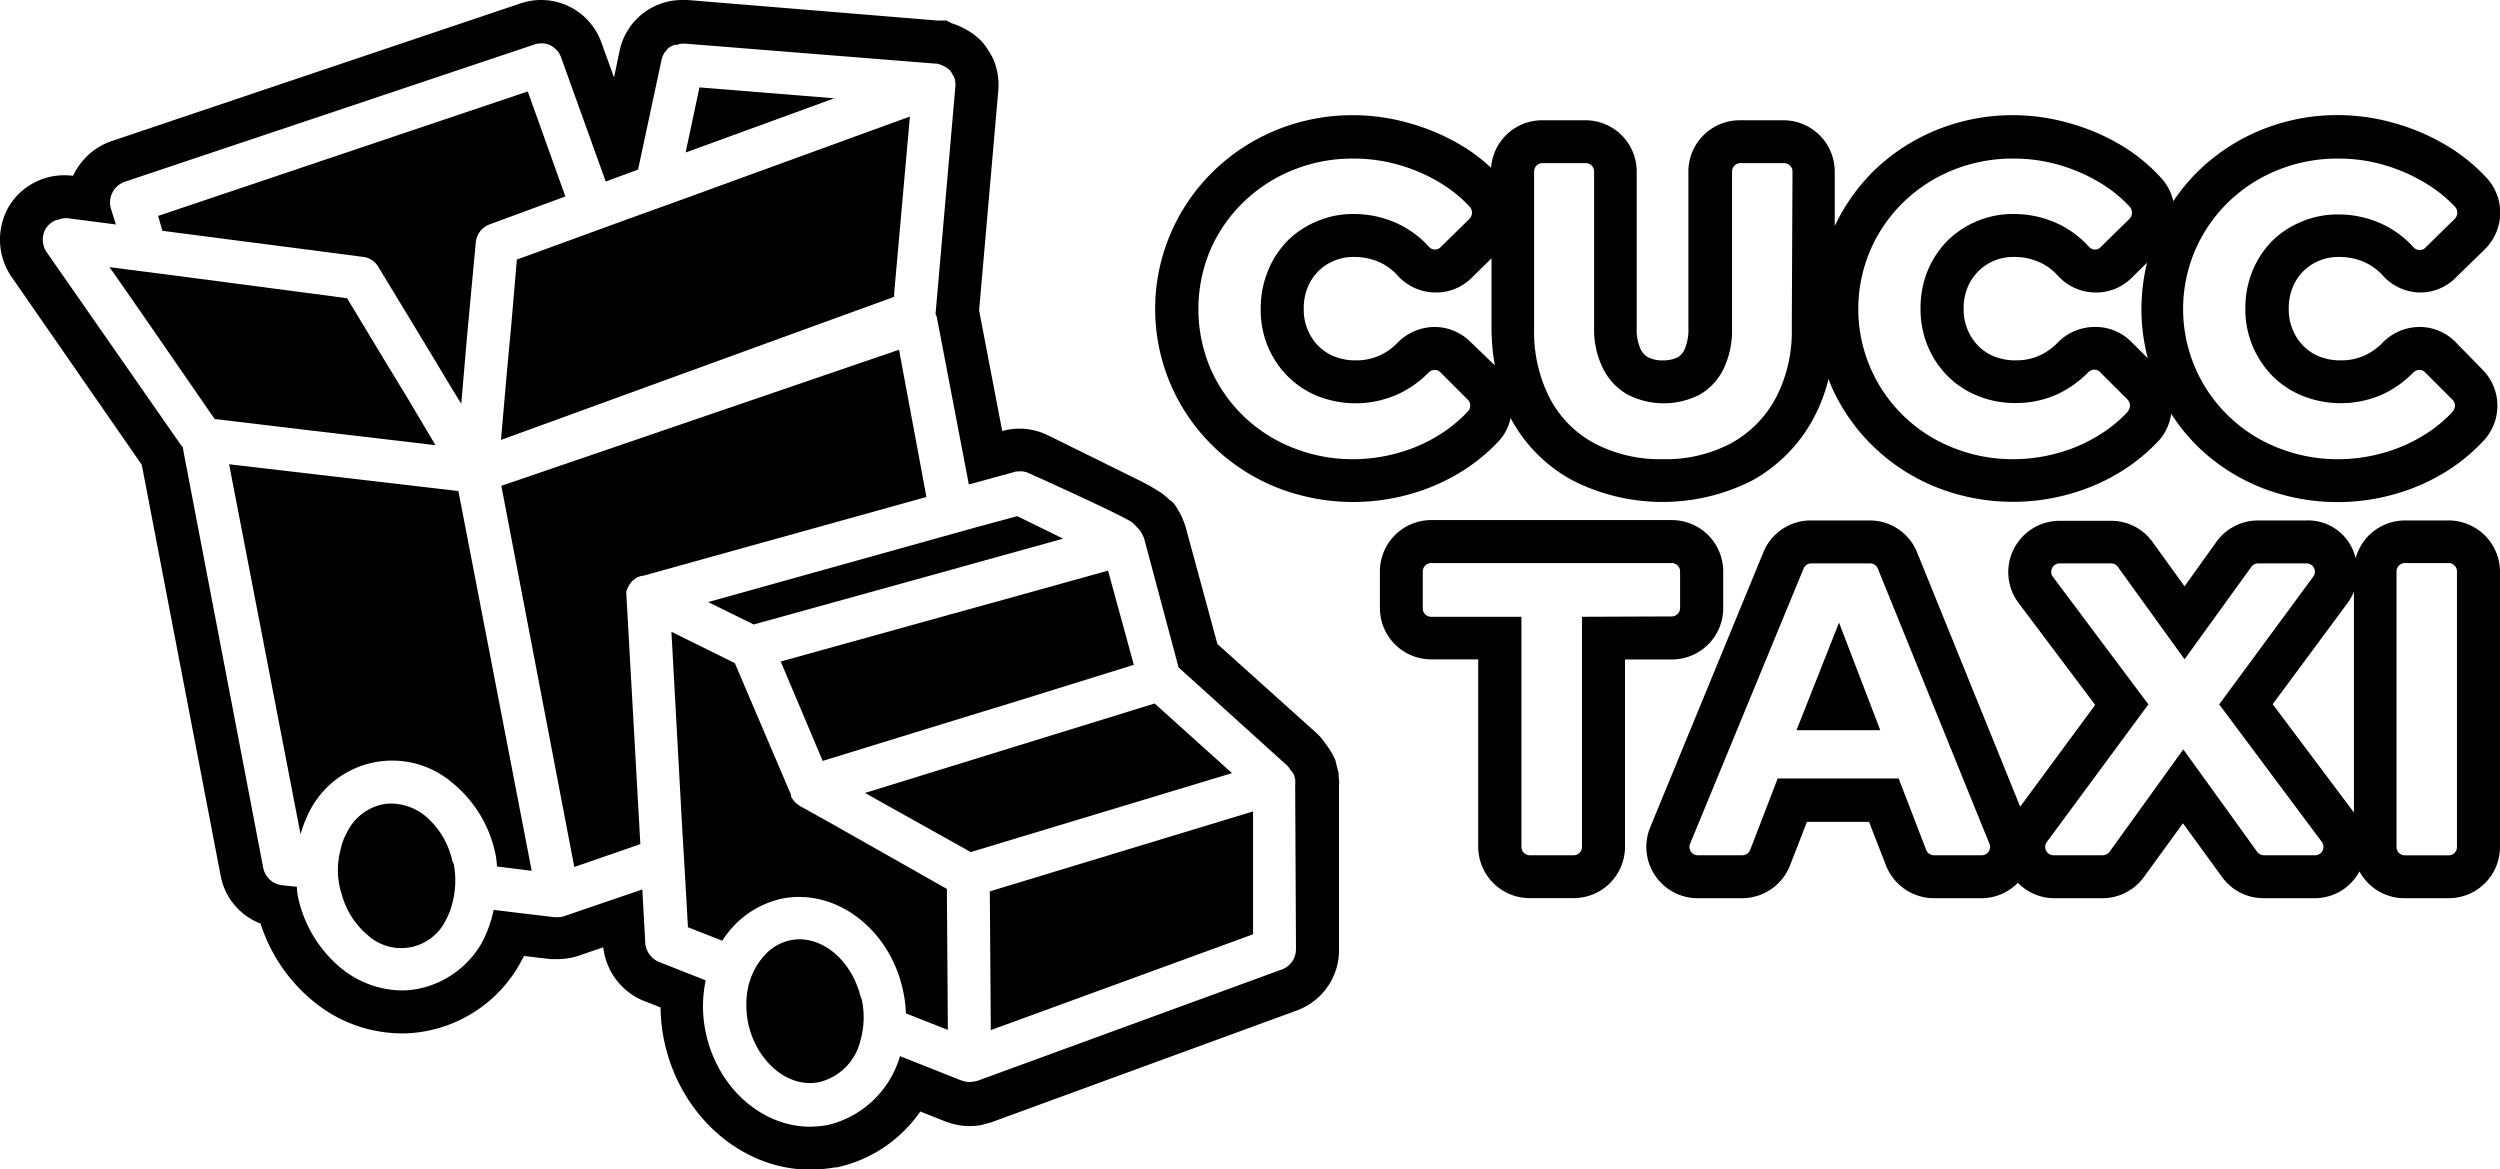
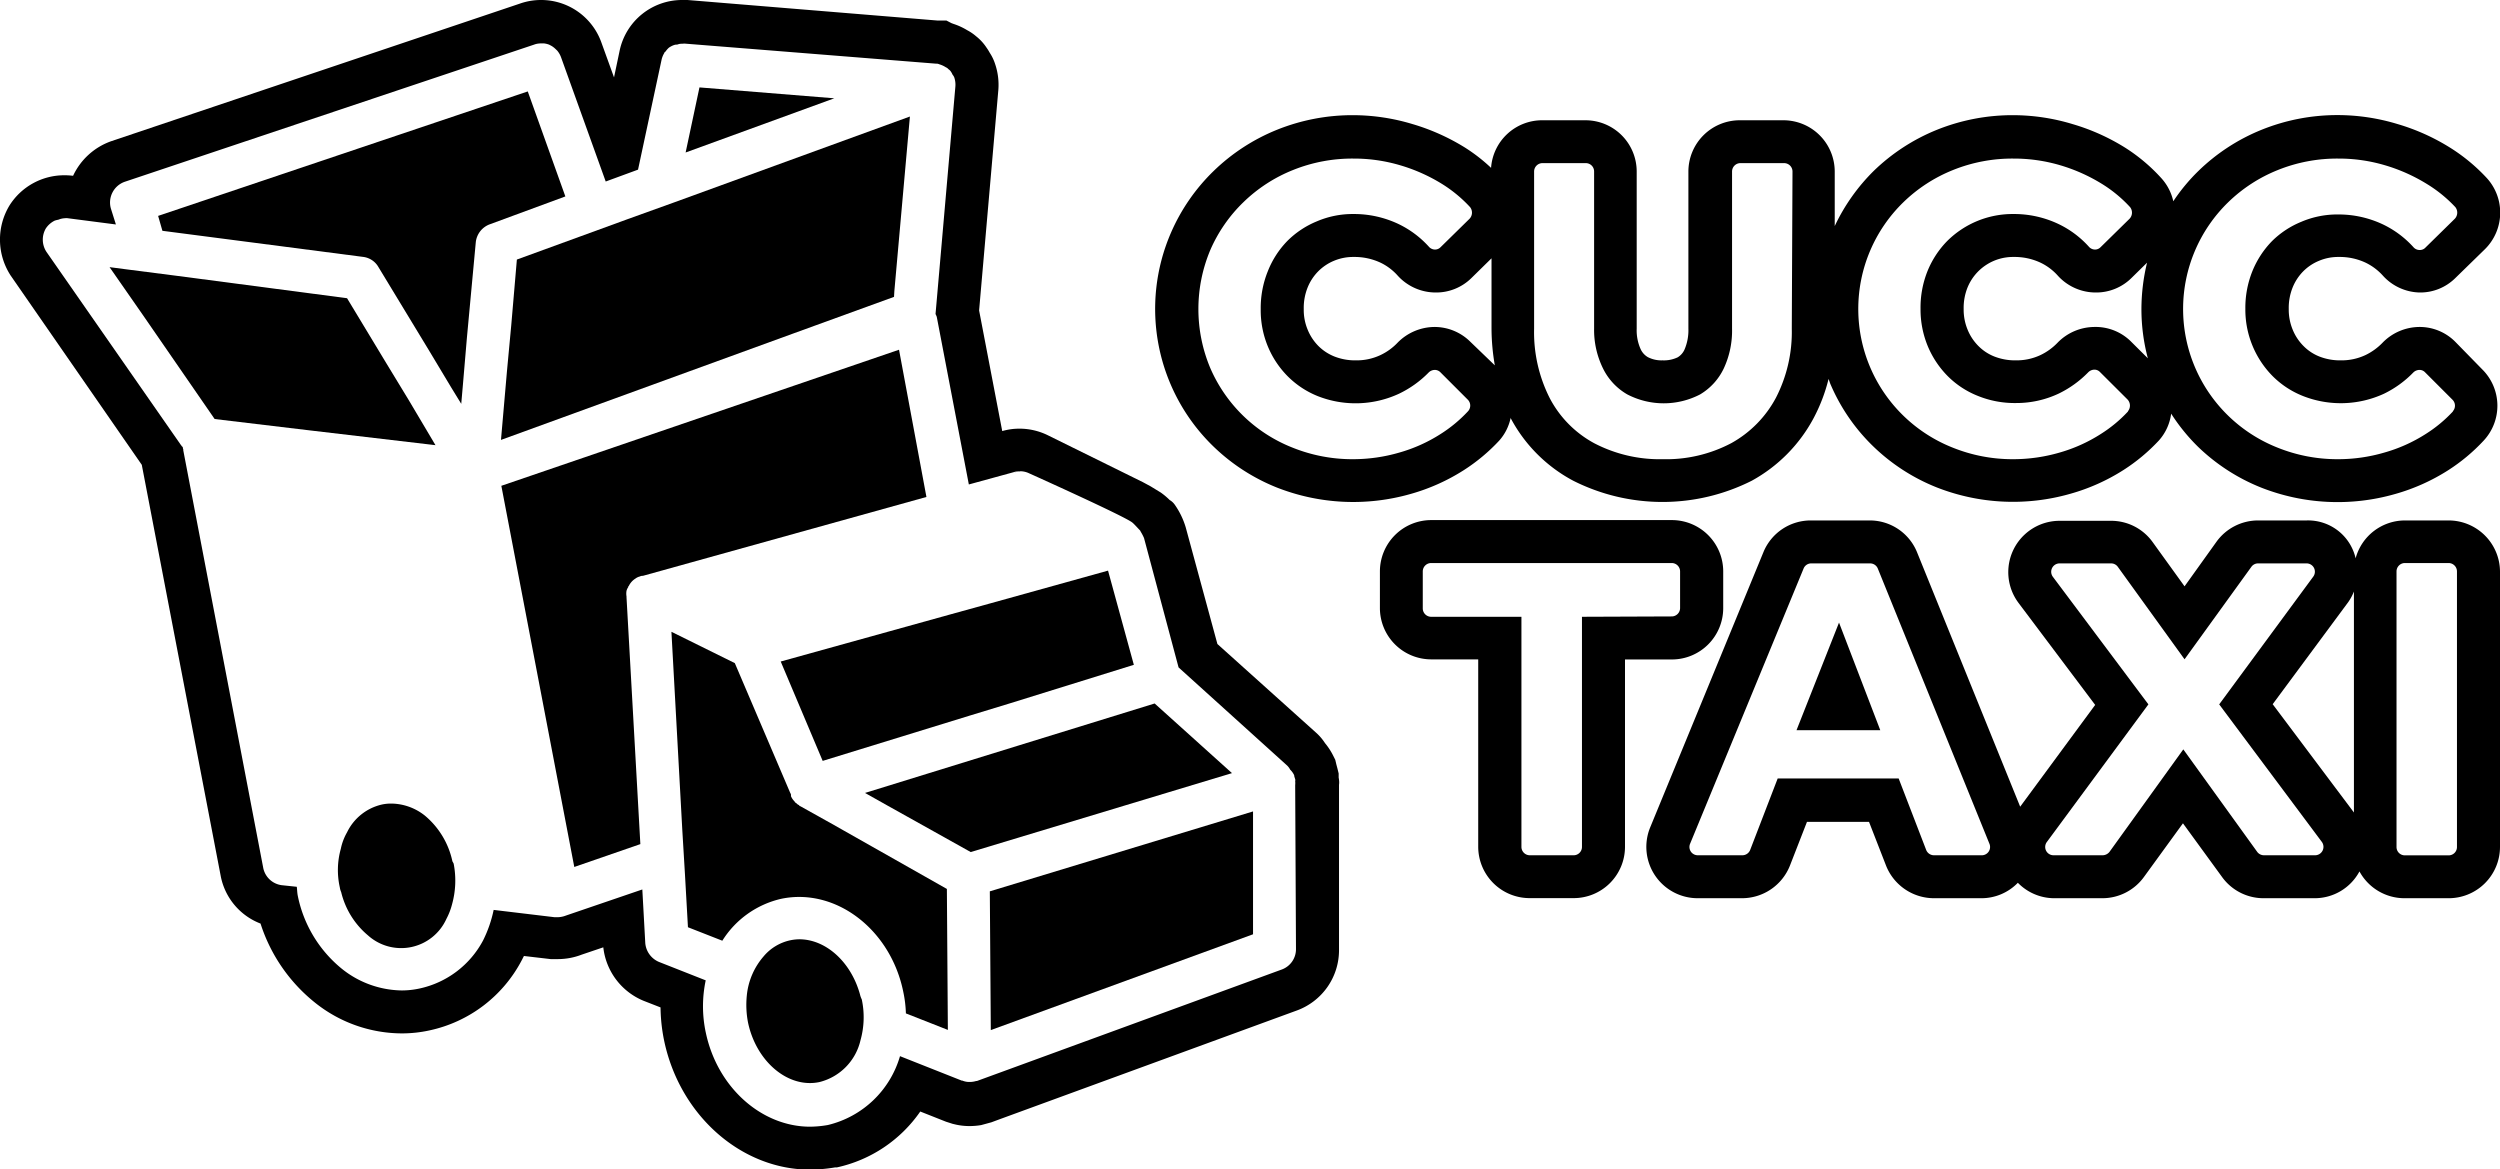
<svg xmlns="http://www.w3.org/2000/svg" id="Réteg_1" data-name="Réteg 1" viewBox="0 0 280 130.95">
  <path d="M275,38.29a5.62,5.62,0,0,0-4-1.67,5.81,5.81,0,0,0-4.14,1.75,6.67,6.67,0,0,1-1.91,1.39,6.28,6.28,0,0,1-2.74.6,6.36,6.36,0,0,1-2.44-.43A5.16,5.16,0,0,1,258,38.76a5.53,5.53,0,0,1-1.22-1.84,5.86,5.86,0,0,1-.44-2.3,6.14,6.14,0,0,1,.43-2.41,5.51,5.51,0,0,1,1.18-1.81,5.35,5.35,0,0,1,1.78-1.19,5.5,5.5,0,0,1,2.22-.43,6.83,6.83,0,0,1,3,.64,6.27,6.27,0,0,1,1.95,1.47A5.72,5.72,0,0,0,271,32.76a5.58,5.58,0,0,0,4-1.62l3.28-3.2a5.75,5.75,0,0,0,.24-8,20.23,20.23,0,0,0-4.14-3.42,23.56,23.56,0,0,0-5.87-2.63,23.08,23.08,0,0,0-6.59-1,22.64,22.64,0,0,0-8.61,1.64,21.92,21.92,0,0,0-7.07,4.6,20.92,20.92,0,0,0-2.83,3.41A5.7,5.7,0,0,0,242.11,20,19.7,19.7,0,0,0,238,16.53a23.56,23.56,0,0,0-5.87-2.63,23,23,0,0,0-6.59-1,22.67,22.67,0,0,0-8.61,1.64,22,22,0,0,0-7.07,4.6,21.67,21.67,0,0,0-4.37,6.18V19.21a5.75,5.75,0,0,0-5.74-5.74h-4.91a5.75,5.75,0,0,0-5.74,5.74v17.6a5.48,5.48,0,0,1-.43,2.33,1.92,1.92,0,0,1-.77.88,3.58,3.58,0,0,1-1.69.34,3.33,3.33,0,0,1-1.65-.36,2,2,0,0,1-.81-.9,5.13,5.13,0,0,1-.44-2.29V19.21a5.74,5.74,0,0,0-5.74-5.74h-4.86A5.73,5.73,0,0,0,167,18.8a19.16,19.16,0,0,0-2.92-2.27,23.89,23.89,0,0,0-5.87-2.63,23.1,23.1,0,0,0-6.6-1,22.62,22.62,0,0,0-8.6,1.64,22,22,0,0,0-7.07,4.6,21.63,21.63,0,0,0-4.78,6.9A21.44,21.44,0,0,0,135.9,50,21.87,21.87,0,0,0,143,54.6a23.39,23.39,0,0,0,15,.72,22.19,22.19,0,0,0,5.91-2.64,20.53,20.53,0,0,0,4-3.33,5.53,5.53,0,0,0,1.29-2.58l0,.07a16.92,16.92,0,0,0,7,7,22.2,22.2,0,0,0,20,0,17.26,17.26,0,0,0,6.92-7,19.08,19.08,0,0,0,1.68-4.4c.09.24.16.49.27.72A21.35,21.35,0,0,0,209.81,50a21.81,21.81,0,0,0,7.08,4.58,23.36,23.36,0,0,0,15,.72,22.19,22.19,0,0,0,5.91-2.64,20.53,20.53,0,0,0,4-3.33,5.6,5.6,0,0,0,1.37-3,21.25,21.25,0,0,0,3,3.7,21.81,21.81,0,0,0,7.08,4.58,23.36,23.36,0,0,0,15,.72,22.19,22.19,0,0,0,5.91-2.64,20.53,20.53,0,0,0,4-3.33,5.73,5.73,0,0,0-.16-8ZM164.41,46.07a15.54,15.54,0,0,1-3.08,2.55,17.3,17.3,0,0,1-4.65,2.08,18.47,18.47,0,0,1-5.09.73,17.91,17.91,0,0,1-6.81-1.29,16.7,16.7,0,0,1-9.23-8.92,17.07,17.07,0,0,1,0-13.21,16.7,16.7,0,0,1,3.72-5.37,17,17,0,0,1,5.53-3.59,17.77,17.77,0,0,1,6.79-1.29,18.22,18.22,0,0,1,5.23.75,19.16,19.16,0,0,1,4.7,2.1,15.15,15.15,0,0,1,3.13,2.59,1,1,0,0,1-.06,1.3l-3.27,3.21a.86.86,0,0,1-.6.24.91.91,0,0,1-.67-.3,11,11,0,0,0-3.46-2.58,11.63,11.63,0,0,0-5-1.1,10.21,10.21,0,0,0-4.1.82A10.08,10.08,0,0,0,144.17,27,10.25,10.25,0,0,0,142,30.37a11,11,0,0,0-.8,4.25A10.6,10.6,0,0,0,142,38.8a10.36,10.36,0,0,0,2.24,3.36,10,10,0,0,0,3.36,2.21,11.55,11.55,0,0,0,9.08-.27A11.69,11.69,0,0,0,160,41.73a1,1,0,0,1,.69-.3.87.87,0,0,1,.63.26l3.08,3.08A.94.94,0,0,1,164.41,46.07Zm.27-7.79a5.69,5.69,0,0,0-4-1.66,5.85,5.85,0,0,0-4.14,1.75,6.41,6.41,0,0,1-1.91,1.39,6.21,6.21,0,0,1-2.73.6,6.36,6.36,0,0,1-2.44-.43,5.3,5.3,0,0,1-1.79-1.17,5.57,5.57,0,0,1-1.21-1.83,5.77,5.77,0,0,1-.44-2.31,6.14,6.14,0,0,1,.43-2.41,5.51,5.51,0,0,1,1.18-1.81,5.41,5.41,0,0,1,1.77-1.19,5.56,5.56,0,0,1,2.22-.43,6.85,6.85,0,0,1,3,.64,6.12,6.12,0,0,1,1.94,1.47,5.75,5.75,0,0,0,4.23,1.87,5.62,5.62,0,0,0,4-1.61l2.26-2.22v7.88a24.73,24.73,0,0,0,.37,4.11Zm36-1.47a16.1,16.1,0,0,1-1.77,7.73,12.55,12.55,0,0,1-5,5.09,15.63,15.63,0,0,1-7.68,1.8,15.85,15.85,0,0,1-7.66-1.78,12.12,12.12,0,0,1-5-5.06,16.33,16.33,0,0,1-1.75-7.78V19.21a.94.94,0,0,1,.93-.94h4.86a.93.93,0,0,1,.93.94v17.6a9.74,9.74,0,0,0,1,4.46,6.79,6.79,0,0,0,2.71,2.9,8.84,8.84,0,0,0,8.17,0,6.76,6.76,0,0,0,2.64-2.9,10,10,0,0,0,.93-4.46V19.21a.94.94,0,0,1,.93-.94h4.91a.94.94,0,0,1,.93.94Zm37.67,9.26a15.26,15.26,0,0,1-3.08,2.55,17.37,17.37,0,0,1-4.64,2.08,18.53,18.53,0,0,1-5.09.73,17.92,17.92,0,0,1-6.82-1.29,16.77,16.77,0,0,1-5.53-3.57,16.67,16.67,0,0,1,0-23.93,17.08,17.08,0,0,1,5.53-3.59,17.78,17.78,0,0,1,6.8-1.29,18.32,18.32,0,0,1,5.23.75,19.26,19.26,0,0,1,4.69,2.1,14.89,14.89,0,0,1,3.13,2.59,1,1,0,0,1-.06,1.3l-3.27,3.21a.86.86,0,0,1-.59.24.91.91,0,0,1-.68-.3,10.88,10.88,0,0,0-3.46-2.58,11.59,11.59,0,0,0-5-1.1A10.4,10.4,0,0,0,218.08,27a10.41,10.41,0,0,0-2.19,3.34,11,11,0,0,0-.79,4.25,10.77,10.77,0,0,0,.81,4.18,10.52,10.52,0,0,0,2.24,3.36,9.92,9.92,0,0,0,3.37,2.21,10.94,10.94,0,0,0,4.27.8,11.1,11.1,0,0,0,4.81-1.07,11.83,11.83,0,0,0,3.28-2.37,1,1,0,0,1,.69-.3.85.85,0,0,1,.62.26l3.09,3.08A1,1,0,0,1,238.32,46.07Zm-3.75-9.45a5.81,5.81,0,0,0-4.14,1.75,6.54,6.54,0,0,1-1.91,1.39,6.27,6.27,0,0,1-2.73.6,6.38,6.38,0,0,1-2.45-.43,5.16,5.16,0,0,1-1.78-1.17,5.53,5.53,0,0,1-1.22-1.84,5.86,5.86,0,0,1-.44-2.3,6.14,6.14,0,0,1,.43-2.41,5.5,5.5,0,0,1,5.18-3.43,6.83,6.83,0,0,1,3,.64,6.16,6.16,0,0,1,1.95,1.47,5.73,5.73,0,0,0,4.23,1.87,5.61,5.61,0,0,0,4-1.62l1.75-1.72a22.23,22.23,0,0,0-.63,5.2,21.4,21.4,0,0,0,.72,5.51l-1.85-1.84A5.62,5.62,0,0,0,234.57,36.62Zm40.14,9.45a15.26,15.26,0,0,1-3.08,2.55A17.3,17.3,0,0,1,267,50.7a18.4,18.4,0,0,1-5.08.73,17.92,17.92,0,0,1-6.82-1.29,16.77,16.77,0,0,1-5.53-3.57,16.67,16.67,0,0,1,0-23.93,17.08,17.08,0,0,1,5.53-3.59,17.78,17.78,0,0,1,6.8-1.29,18.2,18.2,0,0,1,5.22.75,19.33,19.33,0,0,1,4.7,2.1A15.15,15.15,0,0,1,275,23.2a1,1,0,0,1-.06,1.3l-3.27,3.21A.86.86,0,0,1,271,28a.91.91,0,0,1-.68-.3,11,11,0,0,0-3.46-2.58,11.62,11.62,0,0,0-5-1.1,10.23,10.23,0,0,0-4.11.82A10.08,10.08,0,0,0,254.47,27a10.41,10.41,0,0,0-2.19,3.34,11,11,0,0,0-.8,4.25,10.59,10.59,0,0,0,3.06,7.54,10,10,0,0,0,3.36,2.21A11.55,11.55,0,0,0,267,44.1a11.69,11.69,0,0,0,3.28-2.37,1,1,0,0,1,.7-.3.85.85,0,0,1,.62.26l3.08,3.08A.94.94,0,0,1,274.71,46.07Z" />
  <path d="M193,68.15V64a5.75,5.75,0,0,0-5.74-5.75H160.29A5.75,5.75,0,0,0,154.55,64v4.11a5.75,5.75,0,0,0,5.74,5.74h5.27v21a5.76,5.76,0,0,0,5.75,5.74h4.91A5.75,5.75,0,0,0,182,94.86v-21h5.27A5.75,5.75,0,0,0,193,68.15Zm-15.82.93V94.86a.93.93,0,0,1-.93.93h-4.91a.94.94,0,0,1-.94-.93V69.08H160.29a.94.94,0,0,1-.94-.93V64a.94.94,0,0,1,.94-.94h26.94a.94.94,0,0,1,.94.94v4.11a.94.94,0,0,1-.94.93Z" />
  <polygon points="201.21 81.78 210.59 81.78 205.97 69.73 201.21 81.78" />
  <path d="M274.25,58.29h-4.91a5.73,5.73,0,0,0-5.51,4.24,5.46,5.46,0,0,0-5.5-4.24H252.9a5.75,5.75,0,0,0-4.65,2.38l-3.58,5-3.57-4.95a5.72,5.72,0,0,0-4.65-2.39h-5.79a5.75,5.75,0,0,0-4.59,9.19l8.59,11.43-8.4,11.4L214.72,61.88a5.71,5.71,0,0,0-5.32-3.59h-6.59a5.72,5.72,0,0,0-5.31,3.56L184.82,92.67a5.75,5.75,0,0,0,5.31,7.93h5a5.78,5.78,0,0,0,5.35-3.67l1.9-4.88h6.95l1.9,4.88a5.78,5.78,0,0,0,5.35,3.67h5.31A5.67,5.67,0,0,0,226,98.87,5.71,5.71,0,0,0,230,100.6h5.47a5.75,5.75,0,0,0,4.66-2.39l4.36-6,4.37,6a5.72,5.72,0,0,0,4.65,2.39h5.75a5.69,5.69,0,0,0,5-3,5.74,5.74,0,0,0,5,3h4.91A5.75,5.75,0,0,0,280,94.86V64A5.76,5.76,0,0,0,274.25,58.29Zm-52.34,37.5H216.6a.94.94,0,0,1-.87-.6l-3.08-8H199.1l-3.08,8a.94.94,0,0,1-.87.6h-5a.93.93,0,0,1-.86-1.29L202,63.68a.92.92,0,0,1,.86-.58h6.59a.93.93,0,0,1,.87.59l12.5,30.82A.93.93,0,0,1,221.91,95.79Zm37.39,0h-5.75a.94.94,0,0,1-.75-.39l-8.27-11.47L236.27,95.4a1,1,0,0,1-.76.39H230a.93.93,0,0,1-.75-1.49l11.37-15.41L229.92,64.6a.94.94,0,0,1,.74-1.5h5.79a.92.92,0,0,1,.75.39l7.47,10.35,7.48-10.35a.92.92,0,0,1,.75-.39h5.43a.93.93,0,0,1,.75,1.49l-10.53,14.3,11.5,15.41A.94.94,0,0,1,259.3,95.79Zm-4.76-16.92L263,67.44a5.71,5.71,0,0,0,.64-1.19V91Zm20.64,16a.93.93,0,0,1-.93.93h-4.91a.93.93,0,0,1-.93-.93V64a.94.94,0,0,1,.93-.94h4.91a.94.94,0,0,1,.93.94Z" />
  <path d="M114.17,52.82a2.06,2.06,0,0,0-.65.11,2.11,2.11,0,0,1,.75-.08S114.21,52.82,114.17,52.82Z" />
  <path d="M62.4,5.67a2.48,2.48,0,0,1,.44.76A2.48,2.48,0,0,0,62.4,5.67Z" />
  <path d="M74.09,6.72a2.55,2.55,0,0,1,.31-.78A2.45,2.45,0,0,0,74.09,6.72Z" />
  <path d="M74.57,5.73a2.29,2.29,0,0,1,.36-.4A2.29,2.29,0,0,0,74.57,5.73Z" />
  <path d="M75.2,5.17A2.09,2.09,0,0,1,75.65,5,2.09,2.09,0,0,0,75.2,5.17Z" />
  <path d="M76.4,4.83a2.44,2.44,0,0,0-.39.06,2.56,2.56,0,0,1,.63,0Z" />
  <path d="M5.13,25.59a2.55,2.55,0,0,1,1-.88A2.55,2.55,0,0,0,5.13,25.59Z" />
  <path d="M61.75,5.14a2.66,2.66,0,0,1,.46.35A2.24,2.24,0,0,0,61.75,5.14Z" />
  <path d="M7.21,24.43a2.47,2.47,0,0,0-.71.18,2.4,2.4,0,0,1,1-.17Z" />
-   <path d="M60.92,4.86A2.74,2.74,0,0,1,61.5,5,2.59,2.59,0,0,0,60.92,4.86Z" />
  <path d="M60.6,4.81a2.2,2.2,0,0,0-.79.14,2.24,2.24,0,0,1,.88-.13Z" />
  <polygon points="57.26 36.43 56.78 41.57 56.11 49.27 88.74 37.39 100.13 33.25 100.17 32.58 101.91 13.05 75.61 22.63 70.28 24.55 69.46 24.85 64.91 26.51 57.89 29.07 57.26 36.43" />
  <polygon points="78.34 9.79 76.79 17.08 93.44 11.01 78.34 9.79" />
  <path d="M50.67,96.47a9.16,9.16,0,0,0-3.07-5.11A6.14,6.14,0,0,0,43.83,90a4.86,4.86,0,0,0-1.07.11,5.76,5.76,0,0,0-3.89,3.11,6.22,6.22,0,0,0-.7,1.85,8.84,8.84,0,0,0-.11,4.32,1.93,1.93,0,0,0,.15.52,9.09,9.09,0,0,0,3,4.85A5.56,5.56,0,0,0,50,102.91a7.36,7.36,0,0,0,.63-1.63,9.91,9.91,0,0,0,.18-4.55A2,2,0,0,0,50.67,96.47Z" />
  <polygon points="48.78 49.86 48.75 49.82 45.79 44.83 43.2 40.57 38.87 33.4 19.71 30.88 14.49 30.21 12.27 29.92 16.05 35.35 24.04 46.93 34.58 48.19 48.78 49.86" />
  <path d="M20.71,50.56a2,2,0,0,1-.34-.67,1.85,1.85,0,0,0,.25.55Z" />
-   <polygon points="84.41 69.94 105.5 64.1 110.16 62.8 119.07 60.33 113.93 57.81 109.42 59.03 104.76 60.33 79.31 67.43 84.41 69.94" />
  <polygon points="106.38 68.83 99.72 70.68 87.44 74.09 92.14 85.22 108.57 80.16 113.19 78.75 126.99 74.46 124.1 63.91 111.05 67.54 106.38 68.83" />
  <path d="M40.65,28.77a2.29,2.29,0,0,1,1.74,1.15L48,39.17l2.55,4.25,1.11,1.81.19-2.18.44-5.18,1-10.76a2.41,2.41,0,0,1,1.6-2L63.32,22,59.11,10.24,17.71,24.18l.48,1.67Z" />
  <polygon points="110.97 115.37 140.34 104.64 140.34 90.88 110.86 99.83 110.97 115.37" />
  <polygon points="129.32 78.79 114 83.52 96.88 88.81 99.32 90.18 108.72 95.43 137.98 86.59 129.32 78.79" />
  <path d="M100.69,39.17,56.15,54.41,64.32,97.1l7.4-2.56L70.17,66.91s0-.07,0-.11a1.86,1.86,0,0,1,0-.63,1.29,1.29,0,0,1,.19-.41.16.16,0,0,1,.07-.14,2,2,0,0,1,.74-.82v0a1.32,1.32,0,0,1,.48-.23.7.7,0,0,1,.22-.07.14.14,0,0,1,.11,0h0l31.78-8.84Z" />
-   <path d="M51.34,55,25.66,52l8,41.43a14.84,14.84,0,0,1,1-2.55,10.38,10.38,0,0,1,15.94-3.26,13.92,13.92,0,0,1,4.92,8.18c.08.4.11.85.15,1.25l3.88.48L51.34,55Z" />
  <path d="M93.21,92.29l-3.58-2s-.08,0-.11-.07-.08-.08-.12-.08v0a1.74,1.74,0,0,1-.22-.19.65.65,0,0,1-.15-.11c0-.07-.07-.07-.07-.11a1.71,1.71,0,0,1-.37-.56s0-.07,0-.11,0-.14-.07-.22h0L82.3,74.27l-7.1-3.51L76.42,93l.3,5,.33,5.85,3.85,1.51a10.56,10.56,0,0,1,6.62-4.7c6.1-1.25,12.24,3.45,13.65,10.44a13.43,13.43,0,0,1,.29,2.4l4.7,1.85-.11-15.79Z" />
  <path d="M96.32,111.38c-1-3.63-3.81-6.18-6.8-6.18a5.17,5.17,0,0,0-1,.11,5.36,5.36,0,0,0-3,1.81,7.83,7.83,0,0,0-1.88,4.41,10.37,10.37,0,0,0,.14,3c.93,4.4,4.52,7.4,8,6.66a6.27,6.27,0,0,0,4.59-4.66,9.54,9.54,0,0,0,.15-4.59C96.43,111.75,96.36,111.56,96.32,111.38Z" />
-   <path d="M20.62,50.44l.09.12-.09-.12Z" />
  <path d="M149.93,87.09v-.24l0-.16v-.06l-.14-.57-.12-.45-.12-.51-.24-.48a7.24,7.24,0,0,0-.91-1.39,5.67,5.67,0,0,0-1-1.17l-11.05-9.93-3.55-13.07a8.75,8.75,0,0,0-1.21-2.51A1.8,1.8,0,0,0,131,56a7.52,7.52,0,0,0-1-.84h0l-1.13-.69L128,54l-10.64-5.25a7.21,7.21,0,0,0-3.18-.74,6.92,6.92,0,0,0-1.93.27l-2.59-13.51,2.15-24.64a7.27,7.27,0,0,0-.37-3,5.14,5.14,0,0,0-.59-1.22,5.36,5.36,0,0,0-.35-.56,5.39,5.39,0,0,0-1.18-1.29,5.25,5.25,0,0,0-1-.68,7.25,7.25,0,0,0-1.52-.7l-.24-.09L106,2.3h-1L77,0,76.4,0a7.15,7.15,0,0,0-7,5.67l-.63,3L67.37,4.8A7.17,7.17,0,0,0,58.21.41L12.44,15.82a7.44,7.44,0,0,0-4.25,3.86H8.11a7.38,7.38,0,0,0-.9-.05A7.25,7.25,0,0,0,1.07,23a7.38,7.38,0,0,0,.13,7.87L15.88,52.06l8.83,46a7.15,7.15,0,0,0,4.47,5.38,18.6,18.6,0,0,0,6.08,8.84A15.64,15.64,0,0,0,45,115.74a14.38,14.38,0,0,0,3.08-.33,15.28,15.28,0,0,0,10.36-7.87l.24-.47,3,.35.28,0h.54a7.41,7.41,0,0,0,2.65-.5l2.42-.82a7.35,7.35,0,0,0,4.54,6l1.87.73a19.33,19.33,0,0,0,.38,3.61C76.08,124.89,83,131,90.74,131a17.79,17.79,0,0,0,2.78-.25l.11,0,.1,0a15.33,15.33,0,0,0,9.34-6.26l2.88,1.14.75.24.43.1a7,7,0,0,0,1.47.15,7.83,7.83,0,0,0,1.29-.11l1.14-.31,1-.37,33.23-12.16a7.19,7.19,0,0,0,4.71-6.77V87.89C150,87.72,150,87.44,149.93,87.09Zm-4.78,19.22a2.42,2.42,0,0,1-1.55,2.26l-34.18,12.5s0,0-.08,0a2.5,2.5,0,0,1-.74.11,2,2,0,0,1-.81-.15h-.07l-6.92-2.74A11.11,11.11,0,0,1,92.73,126a12.19,12.19,0,0,1-2,.19c-5.41,0-10.4-4.37-11.69-10.58a14,14,0,0,1,0-5.81l-5.25-2.07a2.52,2.52,0,0,1-1.52-2.11l-.33-6-8.55,2.92a2.74,2.74,0,0,1-1,.19h-.26l-6.84-.82a14.06,14.06,0,0,1-1.18,3.41A10.58,10.58,0,0,1,47,110.71a9.44,9.44,0,0,1-2,.22,10.94,10.94,0,0,1-6.73-2.44,14.12,14.12,0,0,1-4.92-8.17c-.07-.34-.07-.71-.11-1l-1.7-.18a2.43,2.43,0,0,1-2.07-2l-9-47L5.21,28.22a2.49,2.49,0,0,1-.08-2.63,2.55,2.55,0,0,1,1-.88,2.6,2.6,0,0,1,.4-.1,2.47,2.47,0,0,1,.71-.18H7.5l5.48.71-.56-1.78a2.46,2.46,0,0,1,1.55-3L59.81,5a2.2,2.2,0,0,1,.79-.14h.09l.23,0A2.59,2.59,0,0,1,61.5,5l.25.13a2.24,2.24,0,0,1,.46.35l.19.18a2.48,2.48,0,0,1,.44.76l5,13.91L71.46,19,74.09,6.72a2.45,2.45,0,0,1,.31-.78c0-.08.11-.13.17-.21a2.29,2.29,0,0,1,.36-.4,2.4,2.4,0,0,1,.27-.16A2.09,2.09,0,0,1,75.65,5c.11,0,.24,0,.36-.06a2.44,2.44,0,0,1,.39-.06h.24l28.19,2.25s.07,0,.11,0a.77.77,0,0,1,.26.07,2.77,2.77,0,0,1,.74.34.68.68,0,0,1,.22.14l.08.08a.92.92,0,0,1,.26.26,1.79,1.79,0,0,1,.18.33,1.37,1.37,0,0,1,.19.3A2.55,2.55,0,0,1,107,9.72l-2.22,25.45s0,0,0,0,.11.22.14.33l3.59,18.76,5-1.37a2.06,2.06,0,0,1,.65-.11s.07,0,.1,0a2.3,2.3,0,0,1,1,.23s10.57,4.75,11.54,5.5c.2.15.66.67.81.82s.11.15.15.22a5.29,5.29,0,0,1,.37.71L132,74.75l12.17,11a1.87,1.87,0,0,1,.33.45,2.14,2.14,0,0,1,.45.63c0,.14.07.29.11.44s0,.15,0,.22a2.27,2.27,0,0,1,0,.45Z" />
  <path d="M20.37,49.89l0,.26h0l.21.29A1.85,1.85,0,0,1,20.37,49.89Z" />
  <polygon points="20.62 50.44 20.41 50.15 20.62 50.44 20.62 50.44" />
  <path d="M74.4,5.94a1.73,1.73,0,0,1,.17-.21C74.51,5.81,74.45,5.86,74.4,5.94Z" />
  <path d="M74.93,5.33c.08-.06.18-.1.27-.16A2.4,2.4,0,0,0,74.93,5.33Z" />
  <path d="M6.1,24.71a2.6,2.6,0,0,1,.4-.1A2.6,2.6,0,0,0,6.1,24.71Z" />
  <path d="M114.27,52.85a2.3,2.3,0,0,1,1,.23A2.3,2.3,0,0,0,114.27,52.85Z" />
  <path d="M62.21,5.49l.19.18Z" />
-   <path d="M75.65,5c.11,0,.24,0,.36-.06C75.89,4.91,75.76,4.92,75.65,5Z" />
  <path d="M61.5,5l.25.13Z" />
  <path d="M60.69,4.82l.23,0Z" />
</svg>